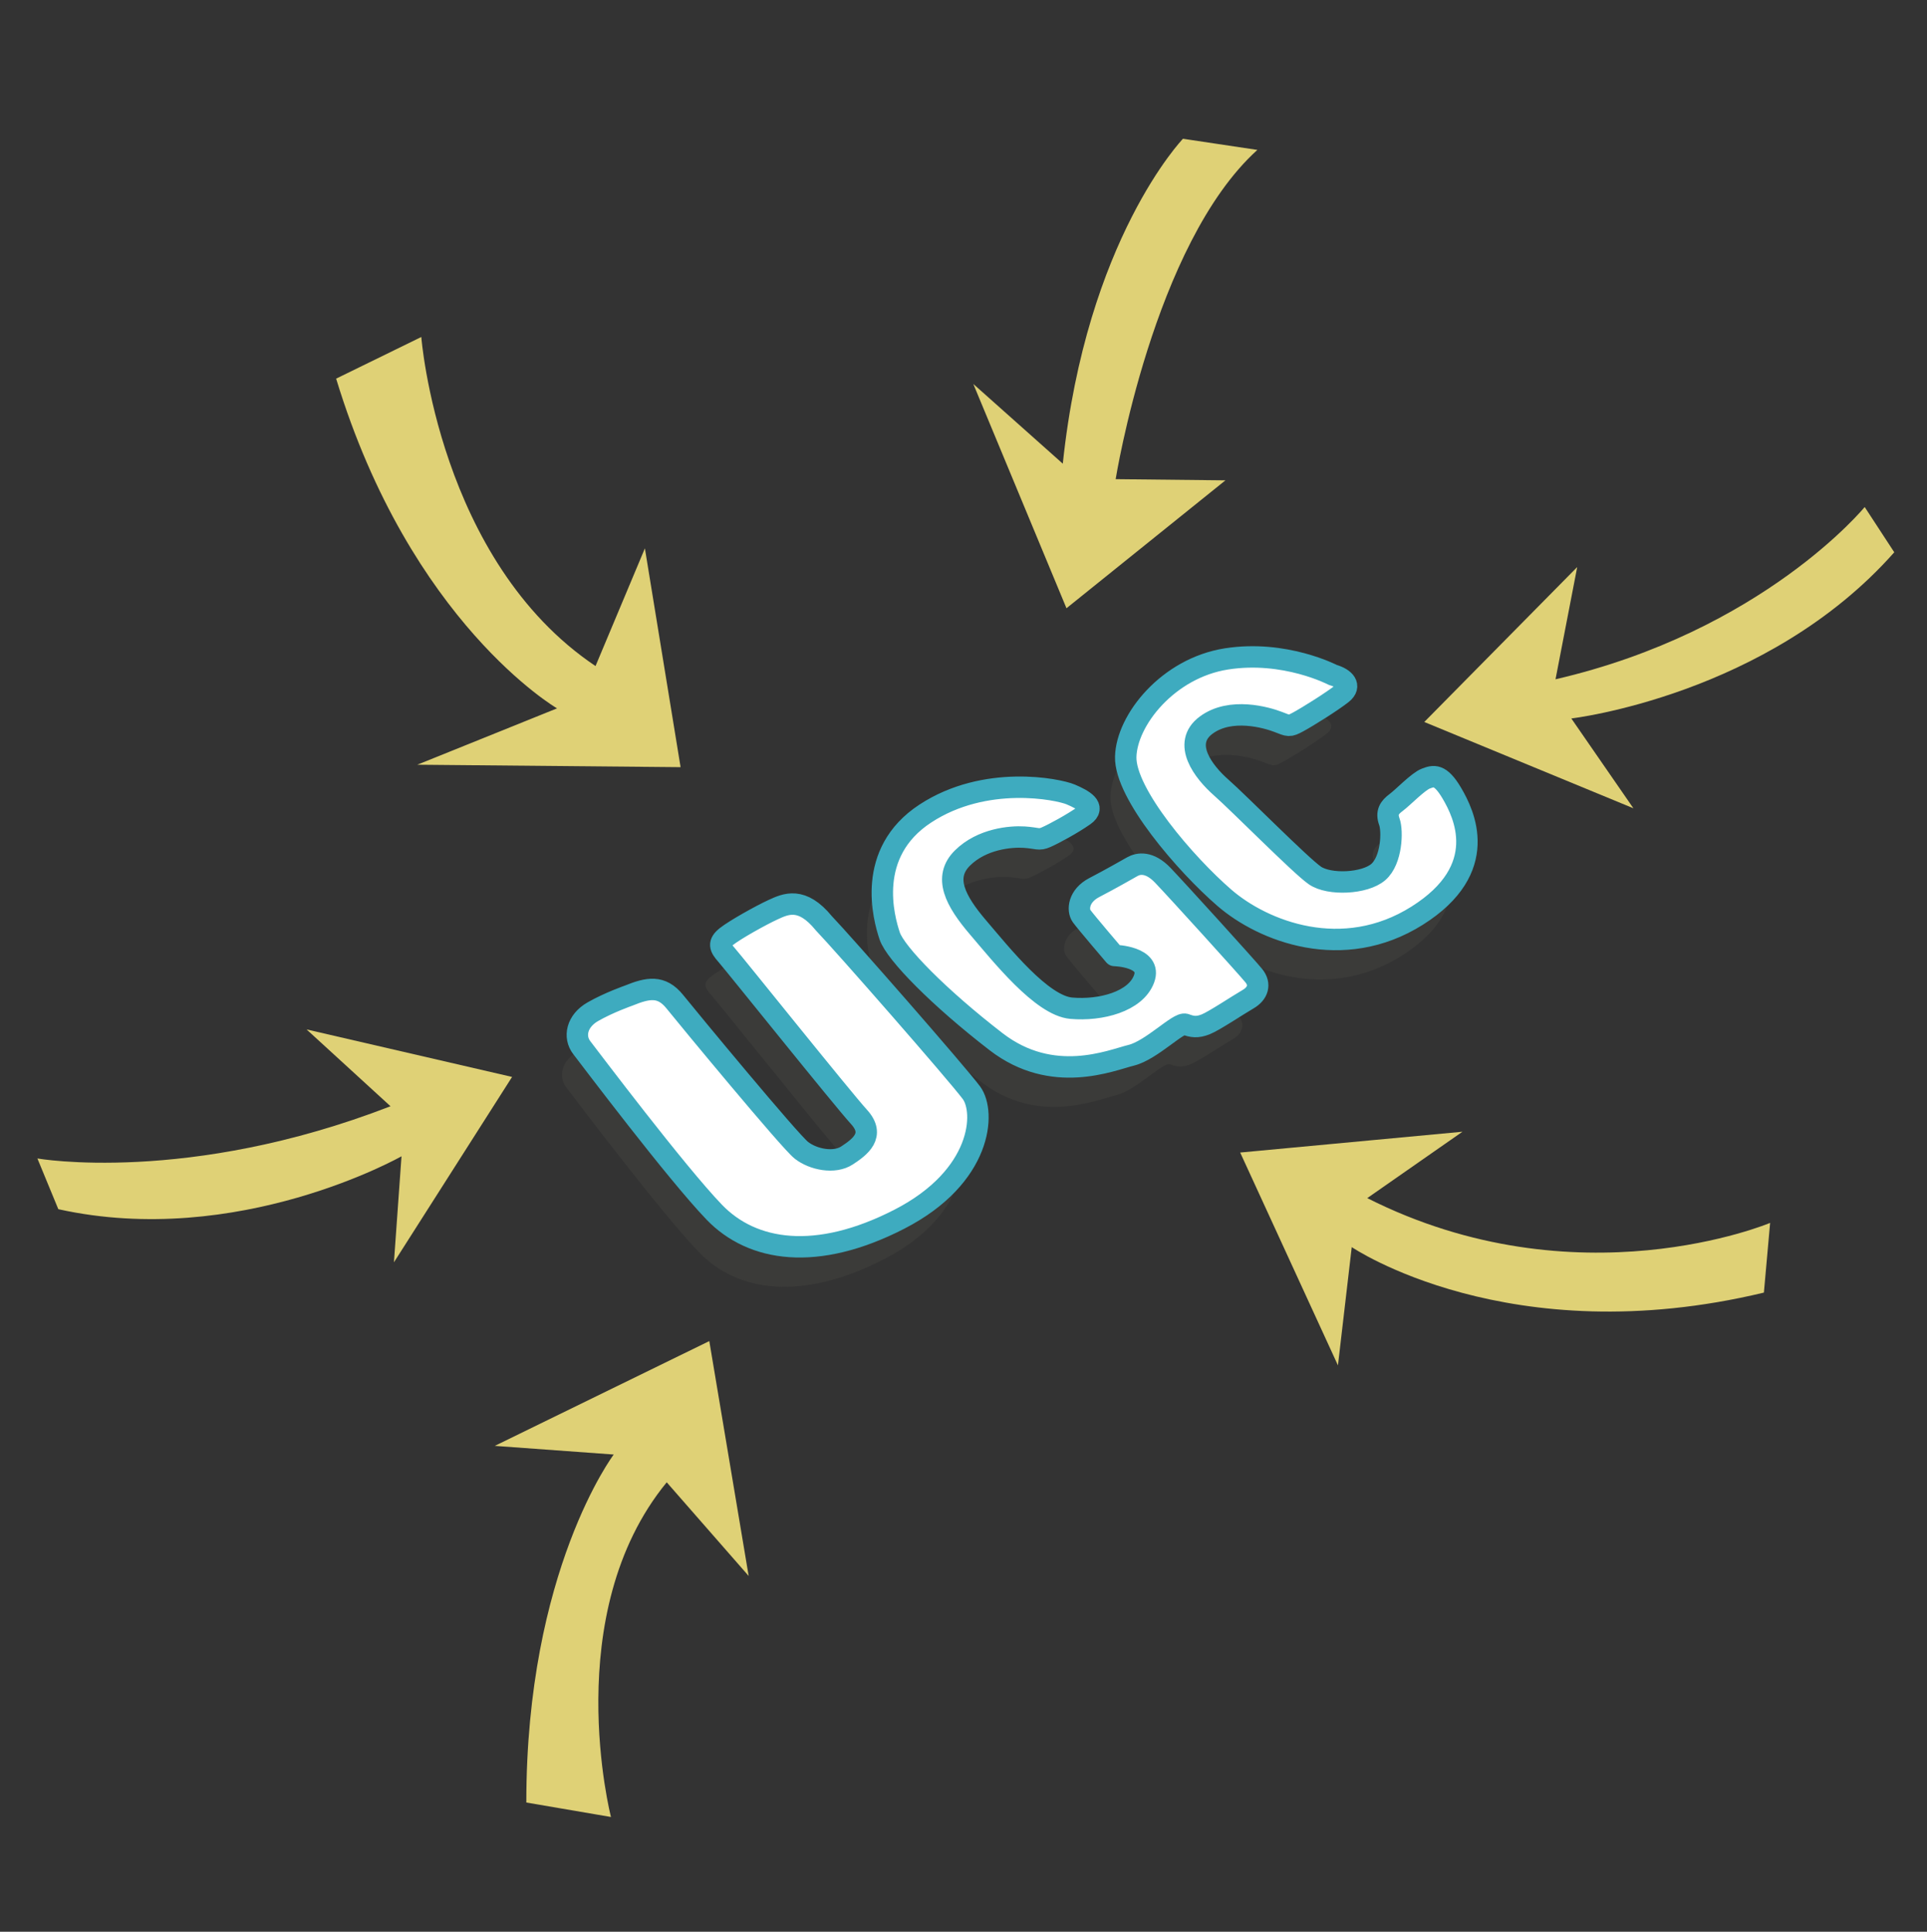
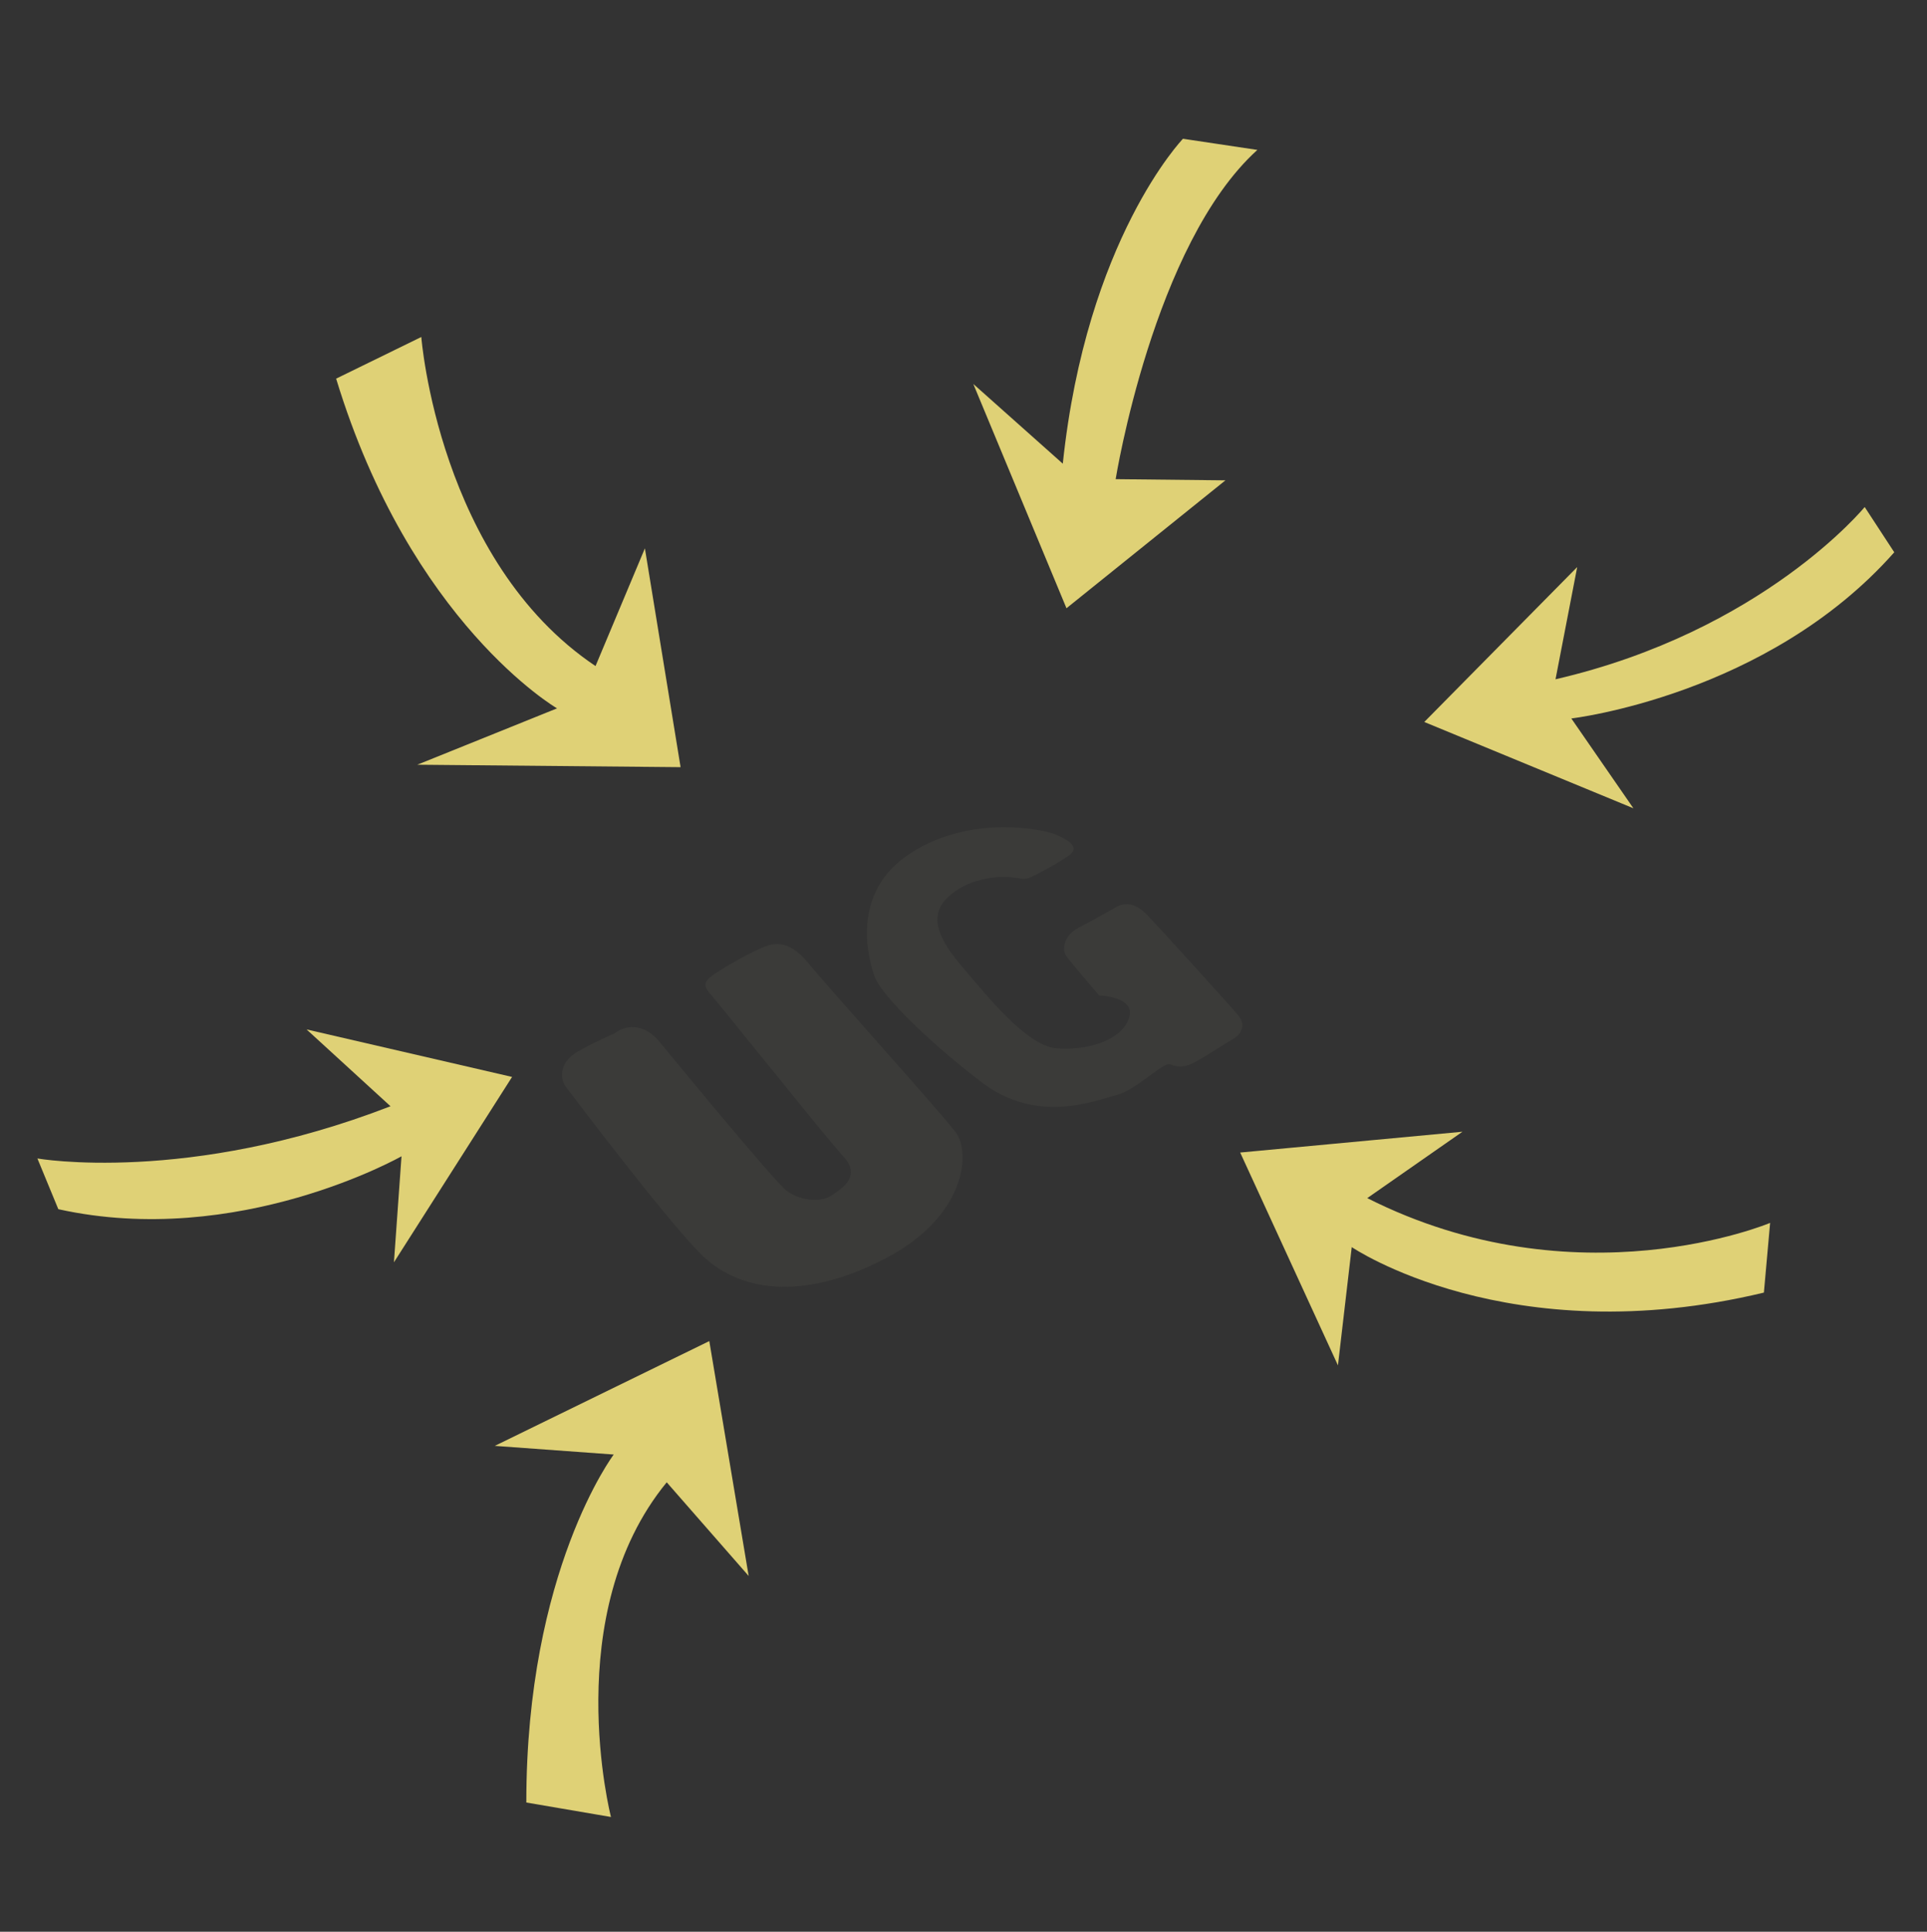
<svg xmlns="http://www.w3.org/2000/svg" width="375" height="376" fill="none">
  <rect width="100%" height="100%" fill="#333333" stroke="none" />
-   <path d="M119.627 201.12c2.471-1.953 6.088-1.621 8.714 1.645 2.628 3.267 22.33 27.118 24.632 28.917 2.301 1.798 6.411 2.62 8.881.992 2.47-1.627 5.6-3.906 2.314-7.501-3.284-3.594-24.464-30.059-25.778-31.529-1.312-1.471-1.641-2.286.006-3.589 1.647-1.302 6.587-4.07 9.054-5.208 2.468-1.139 5.598-2.602 9.866 2.625 4.268 5.228 25.945 29.245 28.737 33.002 2.791 3.756 2.113 16.319-14.019 24.615-16.134 8.296-28.631 6.32-36.021-1.359-7.39-7.68-24.136-29.895-25.777-32.017-1.642-2.124-.979-5.224 2.149-7.013 3.127-1.79 7.242-3.58 7.242-3.58Zm85.762-38.701c2.492 1.06 4.931 2.455 2.625 4.083-2.305 1.628-5.928 3.58-7.409 4.23-1.481.651-1.645.162-4.275-.007-2.631-.167-8.226.314-12.015 4.062-3.789 3.747-1.414 8.318 3.062 13.546 4.477 5.229 12.357 15.192 18.114 15.691 5.756.499 12.503-1.286 14.155-5.689 1.651-4.402-5.75-4.576-5.75-4.576s-5.584-6.535-6.404-7.677c-.818-1.143-.651-3.917 2.477-5.544 3.128-1.629 6.256-3.418 7.408-4.069 1.153-.65 3.29-1.07 5.919 1.674 2.63 2.744 16.423 17.939 17.736 19.572 1.314 1.634.818 3.428-1.158 4.567-1.975 1.138-6.587 4.231-8.233 4.882-1.645.65-2.632.486-3.947-.006-1.315-.491-6.588 5.049-10.537 6.021-3.948.973-15.306 5.851-26.315-2.65-11.008-8.501-19.548-17.161-20.695-20.589-1.146-3.428-4.745-16.16 6.945-23.811 11.687-7.65 25.867-4.744 28.297-3.71Zm51.026-23.254c2.303.657 3.615 2.127 1.805 3.592-1.812 1.466-6.751 4.557-8.562 5.535-1.811.977-1.811.813-3.946-.007-2.138-.818-9.208-2.906-13.984.654-4.775 3.56-.508 9.1 2.942 12.131 3.45 3.03 15.44 15.189 18.233 17.118 2.791 1.929 9.702 1.614 12.337-.666 2.635-2.28 2.809-7.99 2.154-9.787-.655-1.796.004-2.773 1.321-3.751 1.318-.976 4.283-4.086 5.765-4.647 1.482-.562 2.798-1.05 5.094 2.87 2.298 3.918 7.709 14.697-6.78 23.811-14.489 9.115-29.941 3.055-37.499-3.483-7.556-6.538-19.378-20.261-19.205-27.44.177-7.178 8.252-17.282 19.605-19.06 11.352-1.778 20.72 3.13 20.72 3.13Z" opacity=".256" fill-rule="evenodd" clip-rule="evenodd" fill="#53524C" />
-   <path fill-rule="evenodd" clip-rule="evenodd" d="M122.344 193.788c3.721-1.508 6.36-2.071 8.986 1.195 2.626 3.267 22.33 27.119 24.631 28.917 2.3 1.799 6.41 2.62 8.882.992 2.47-1.628 5.598-3.907 2.313-7.502-3.283-3.593-24.463-30.057-25.777-31.528-1.314-1.472-1.641-2.287.005-3.589 1.647-1.303 6.586-4.069 9.055-5.209 2.469-1.139 5.597-2.601 9.865 2.625 3.867 4.036 25.946 29.245 28.737 33.003 2.79 3.757 2.114 16.32-14.02 24.615-16.132 8.296-28.631 6.32-36.021-1.359-7.39-7.68-24.135-29.895-25.776-32.018-1.642-2.123-.979-5.223 2.149-7.012 3.127-1.79 6.971-3.13 6.971-3.13Zm86.026-39.15c2.494 1.06 4.933 2.455 2.626 4.082-2.307 1.628-5.928 3.58-7.408 4.23-1.483.652-1.645.163-4.277-.006-2.631-.167-8.225.314-12.013 4.061-3.79 3.748-1.414 8.319 3.062 13.547 4.475 5.228 12.356 15.192 18.113 15.691 5.756.499 12.502-1.286 14.156-5.689 1.651-4.402-5.75-4.576-5.75-4.576s-5.584-6.535-6.404-7.678c-.82-1.142-.652-3.916 2.476-5.545 3.128-1.626 6.257-3.416 7.408-4.067 1.154-.65 3.291-1.07 5.92 1.674 2.629 2.743 16.422 17.938 17.736 19.572 1.313 1.634.818 3.428-1.159 4.566-1.976 1.139-6.587 4.232-8.232 4.883-1.646.65-2.633.486-3.948-.006-1.315-.493-6.587 5.048-10.536 6.021-3.949.972-15.306 5.851-26.315-2.65-11.009-8.501-19.55-17.161-20.695-20.589-1.146-3.429-4.746-16.16 6.945-23.811 11.686-7.65 25.865-4.744 28.295-3.71Zm51.024-23.256c2.302.656 3.615 2.127 1.805 3.591-1.813 1.466-6.751 4.557-8.563 5.535-1.811.976-1.811.814-3.946-.005-2.137-.82-9.207-2.908-13.984.652-4.775 3.56-.507 9.1 2.943 12.132 3.45 3.03 15.44 15.188 18.232 17.117 2.794 1.929 9.703 1.614 12.338-.666 2.635-2.28 2.809-7.99 2.154-9.786-.655-1.797.003-2.774 1.321-3.752 1.317-.976 4.282-4.086 5.765-4.647 1.481-.561 2.797-1.05 5.094 2.871 2.297 3.92 7.708 14.696-6.779 23.811-14.49 9.115-29.943 3.055-37.5-3.483-7.556-6.538-19.379-20.26-19.205-27.44.176-7.179 8.251-17.283 19.605-19.06 11.351-1.778 20.72 3.13 20.72 3.13Z" fill="#fff" stroke="#3EABBF" stroke-width="4.17" stroke-miterlimit="10" stroke-linecap="round" stroke-linejoin="round" />
+   <path d="M119.627 201.12c2.471-1.953 6.088-1.621 8.714 1.645 2.628 3.267 22.33 27.118 24.632 28.917 2.301 1.798 6.411 2.62 8.881.992 2.47-1.627 5.6-3.906 2.314-7.501-3.284-3.594-24.464-30.059-25.778-31.529-1.312-1.471-1.641-2.286.006-3.589 1.647-1.302 6.587-4.07 9.054-5.208 2.468-1.139 5.598-2.602 9.866 2.625 4.268 5.228 25.945 29.245 28.737 33.002 2.791 3.756 2.113 16.319-14.019 24.615-16.134 8.296-28.631 6.32-36.021-1.359-7.39-7.68-24.136-29.895-25.777-32.017-1.642-2.124-.979-5.224 2.149-7.013 3.127-1.79 7.242-3.58 7.242-3.58Zm85.762-38.701c2.492 1.06 4.931 2.455 2.625 4.083-2.305 1.628-5.928 3.58-7.409 4.23-1.481.651-1.645.162-4.275-.007-2.631-.167-8.226.314-12.015 4.062-3.789 3.747-1.414 8.318 3.062 13.546 4.477 5.229 12.357 15.192 18.114 15.691 5.756.499 12.503-1.286 14.155-5.689 1.651-4.402-5.75-4.576-5.75-4.576s-5.584-6.535-6.404-7.677c-.818-1.143-.651-3.917 2.477-5.544 3.128-1.629 6.256-3.418 7.408-4.069 1.153-.65 3.29-1.07 5.919 1.674 2.63 2.744 16.423 17.939 17.736 19.572 1.314 1.634.818 3.428-1.158 4.567-1.975 1.138-6.587 4.231-8.233 4.882-1.645.65-2.632.486-3.947-.006-1.315-.491-6.588 5.049-10.537 6.021-3.948.973-15.306 5.851-26.315-2.65-11.008-8.501-19.548-17.161-20.695-20.589-1.146-3.428-4.745-16.16 6.945-23.811 11.687-7.65 25.867-4.744 28.297-3.71Zm51.026-23.254Z" opacity=".256" fill-rule="evenodd" clip-rule="evenodd" fill="#53524C" />
  <path fill-rule="evenodd" clip-rule="evenodd" d="M81.987 65.594s3.364 43.553 33.903 64.049l9.609-22.91 6.946 42.59-51.236-.476L108.4 137.879s-28.497-16.554-42.988-64.18l16.575-8.105ZM118.896 353.663s-10.166-39.509 10.85-65.143l15.948 18.234-7.663-45.721-41.743 20.396 23.143 1.685s-17.022 22.594-17.007 67.733l16.472 2.816ZM7.277 225.488s29.213 5.145 68.718-10.163l-16.337-14.955 39.994 9.247L76.661 245.7l1.473-20.637s-31.794 18.044-66.786 10.296l-4.07-9.871ZM344.47 238.027s-37.542 15.815-78.397-4.822l18.524-12.921-43.253 4.05 19.025 41.426 2.685-23.02s30.525 20.788 80.206 8.855l1.21-13.568Zm-37.54-127.654-29.76 30.155 40.695 16.799-12.08-17.483s38.179-4.439 62.845-32.346l-5.755-8.809s-19.78 24.174-60.166 33.529l4.221-21.844ZM189.408 74.735l18.132 43.656 30.935-24.896-21.364-.229s7.333-45.763 27.577-64.088l-14.48-2.17s-18.78 19.524-23.385 63.243l-17.415-15.516Z" fill="#DFD176" />
</svg>